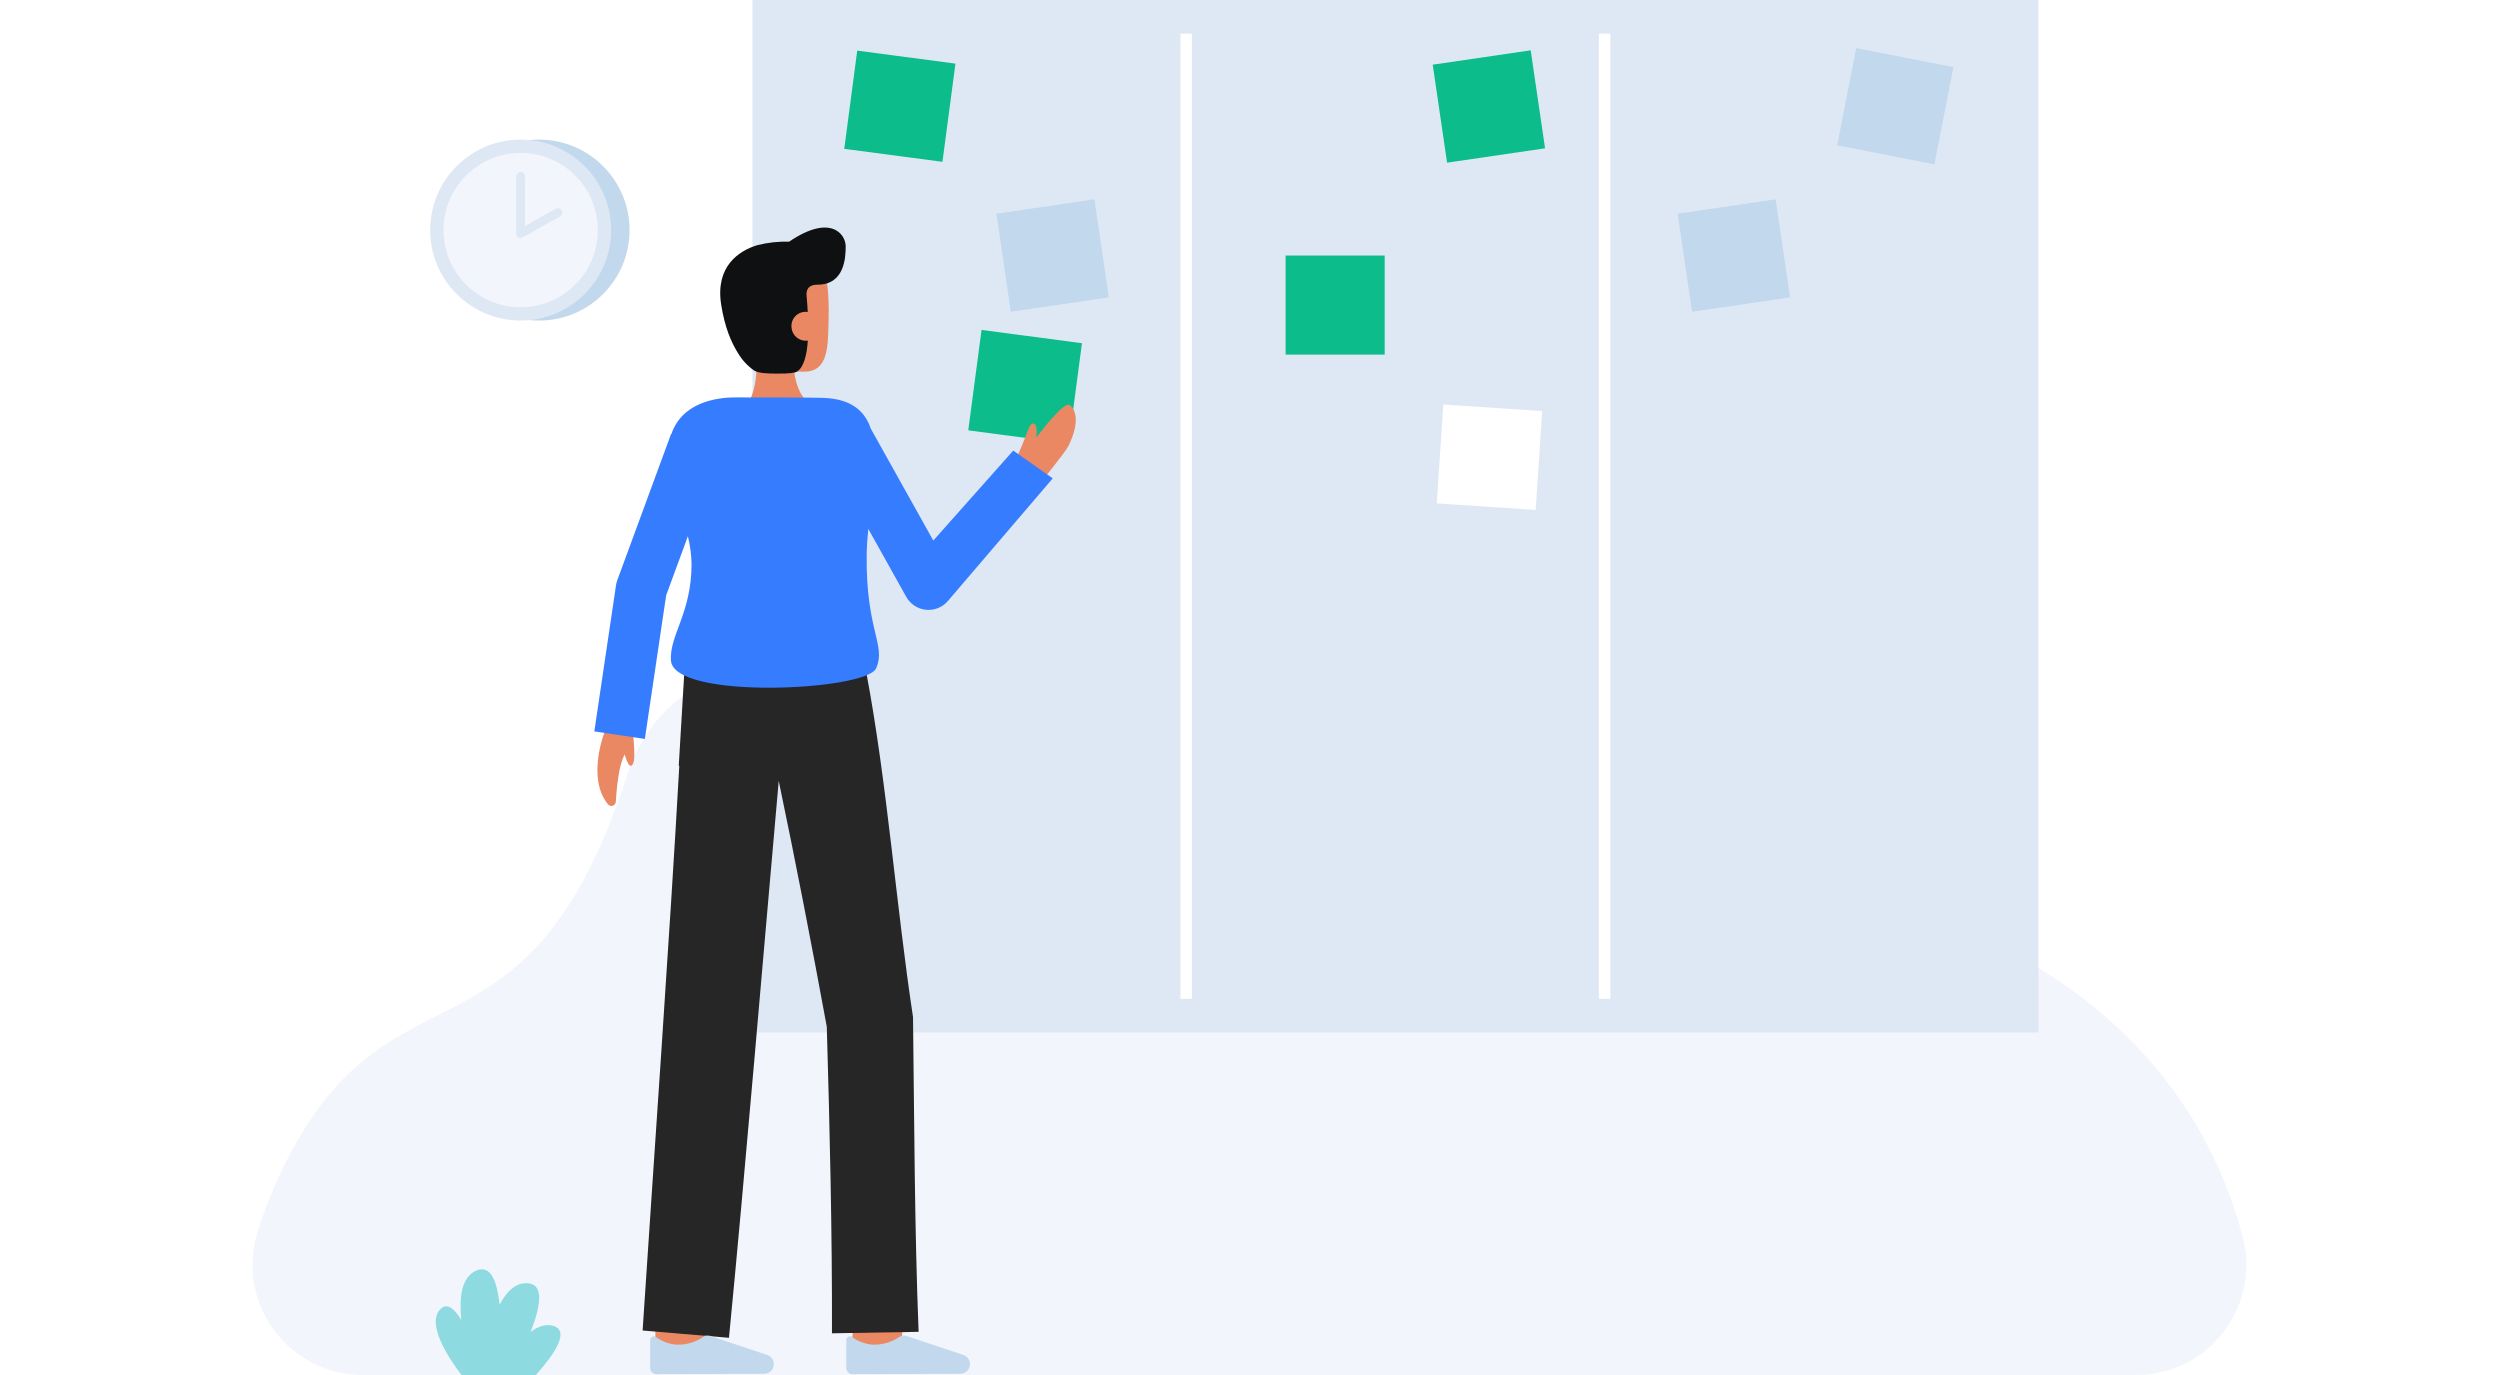
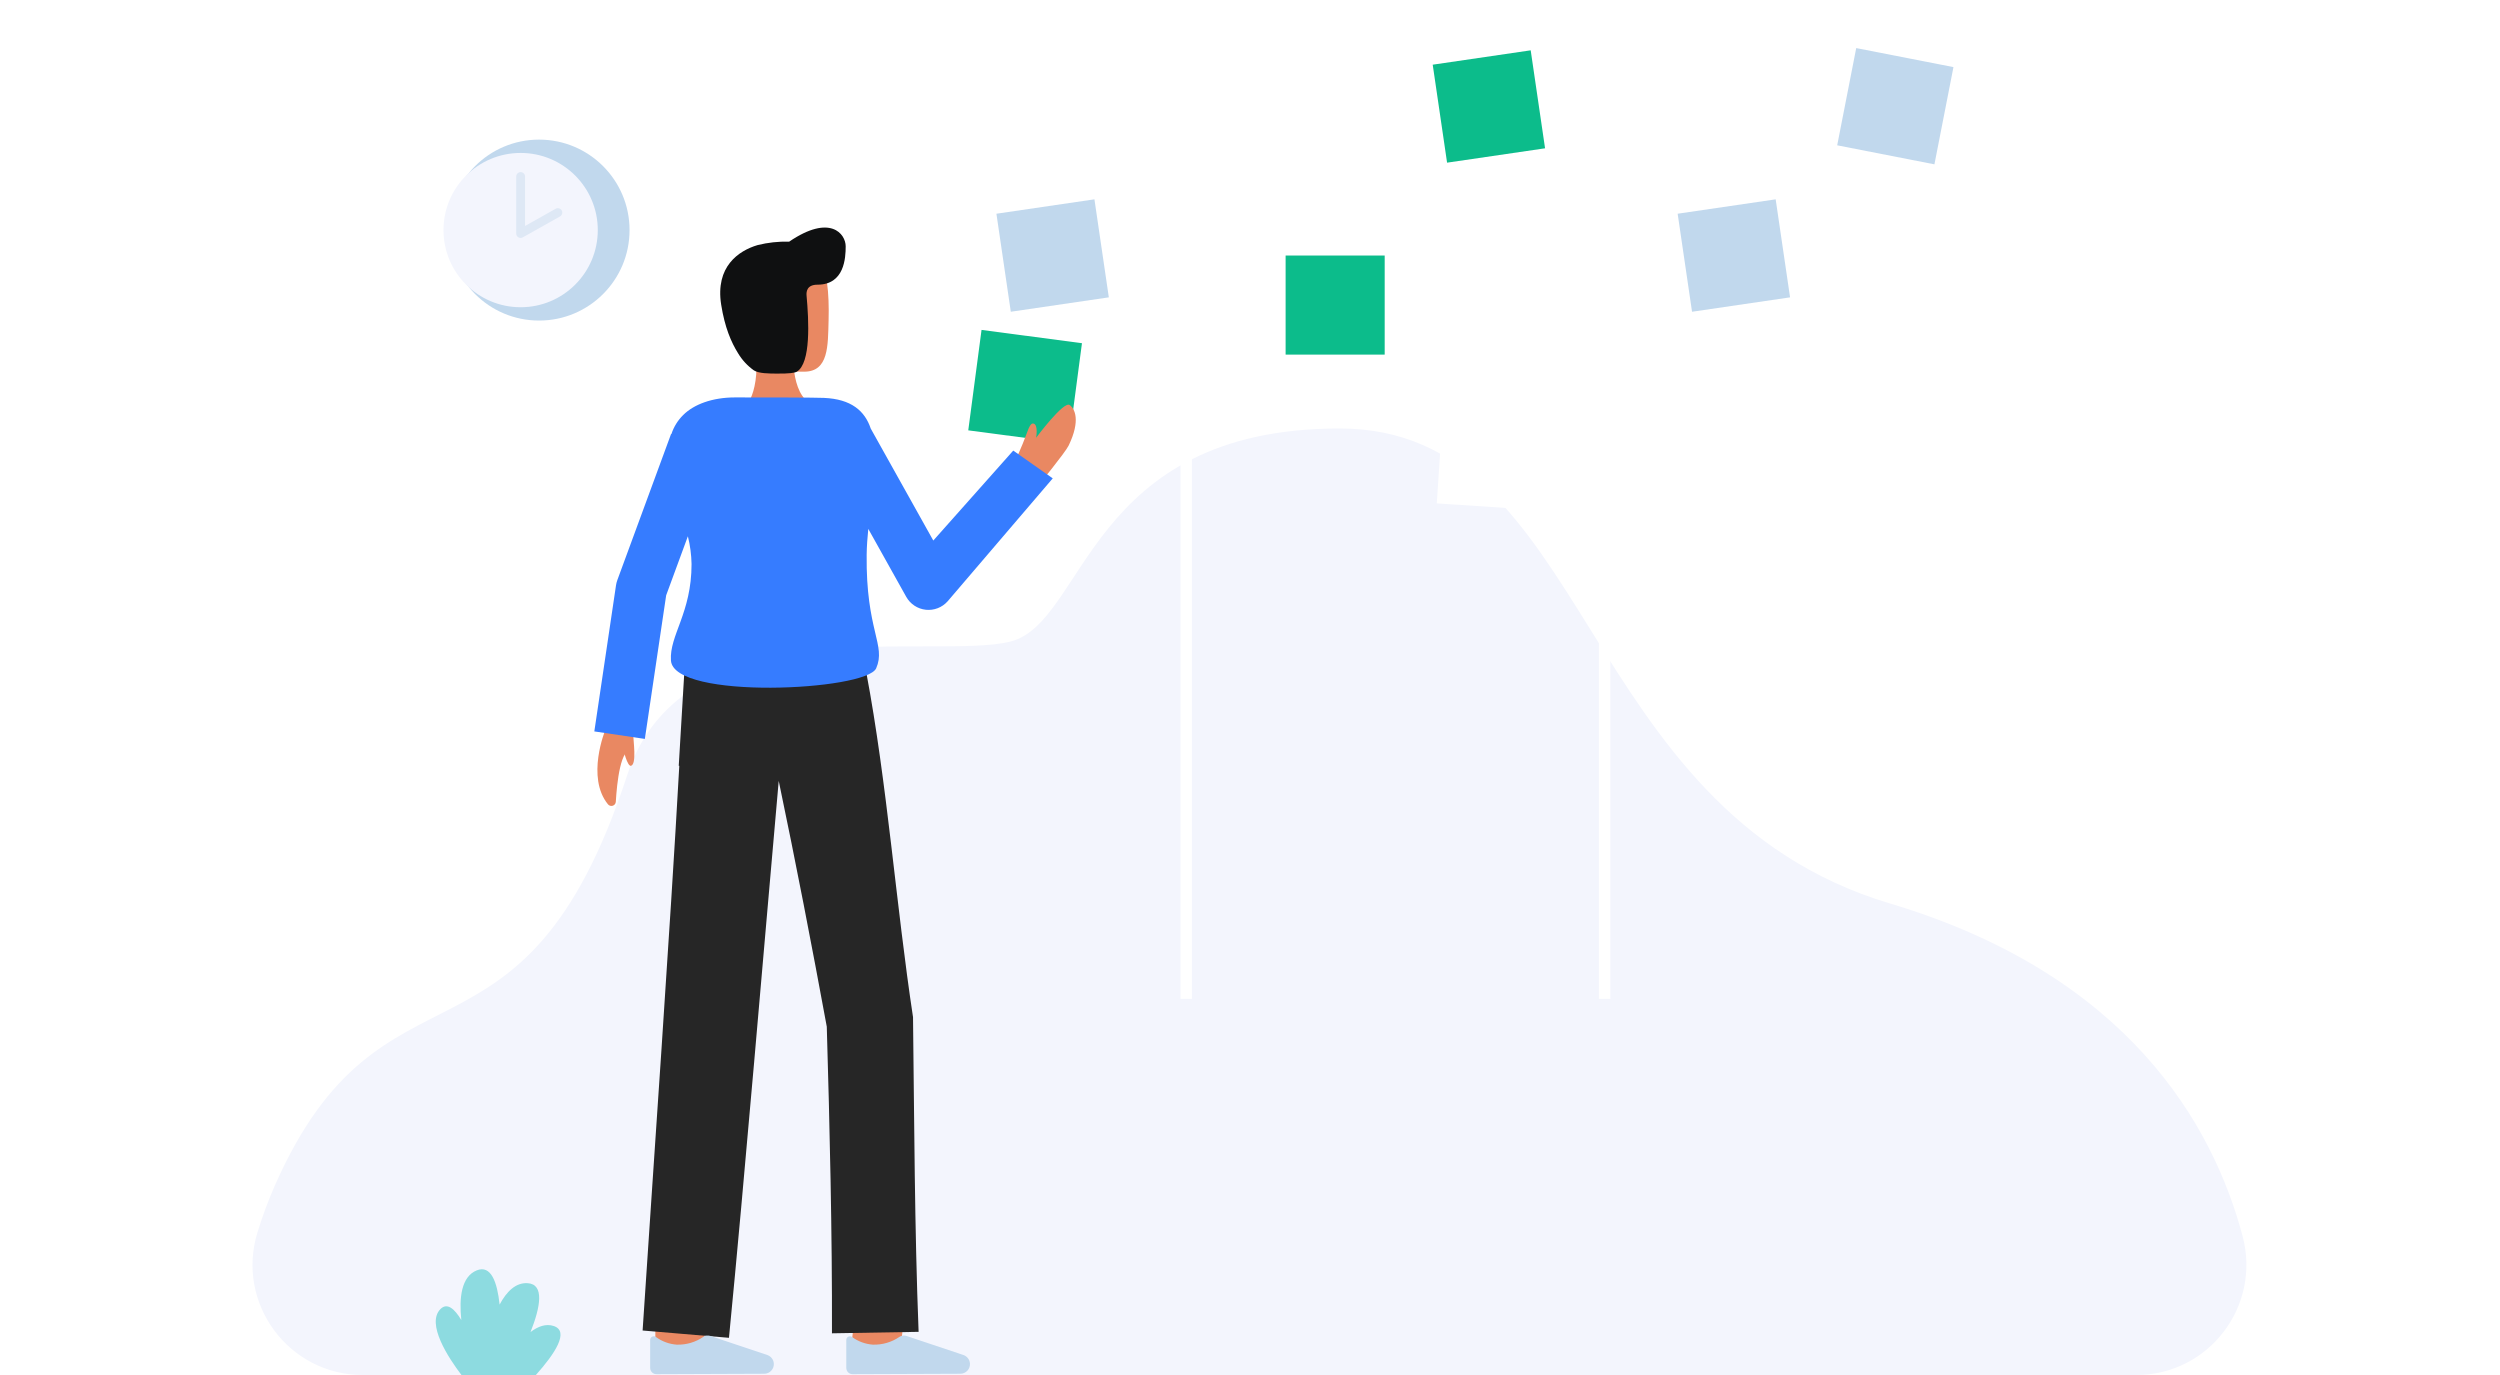
<svg xmlns="http://www.w3.org/2000/svg" width="1000" height="550" viewBox="0 0 1000 550" fill="none">
  <rect width="1000" height="550" fill="white" />
  <path d="M854.482 550C883.461 550 904.494 522.53 897.054 494.522C885.174 449.802 851.145 389.843 756.026 361.405C629.694 323.634 636.776 171.391 535.872 171.391C434.967 171.391 434.437 248.707 404.352 256.57C374.268 264.433 273.42 241.083 250.893 310.006C209.251 437.41 153.356 375.99 109.979 474.106C107.283 480.254 104.947 486.554 102.984 492.974C94.246 521.305 115.463 550 145.112 550H854.482Z" fill="#F3F5FD" />
  <path d="M214.347 550H184.583C179.409 543.195 170.34 529.467 176.201 523.604C178.868 520.944 181.799 523.475 184.526 528.014C183.591 519.121 184.526 510.622 190.719 508.14C196.354 505.886 198.873 512.697 199.846 521.837C202.617 516.639 206.269 512.981 211.03 513.27C217.842 513.677 216.197 522.761 212.212 532.818C215.236 530.521 218.396 529.387 221.475 530.397C227.921 532.51 221.898 541.557 214.347 550Z" fill="#8DDBE0" />
-   <path d="M815.355 0H300.973V412.988H815.355V0Z" fill="#DEE8F5" />
  <path d="M476.772 13.446H472.19V399.542H476.772V13.446Z" fill="white" />
  <path d="M644.137 13.446H639.555V399.542H644.137V13.446Z" fill="white" />
-   <path d="M382.179 25.443L342.891 20.25L337.698 59.538L376.985 64.731L382.179 25.443Z" fill="#0CBC8B" />
  <path d="M437.775 79.731L398.566 85.487L404.321 124.697L443.531 118.941L437.775 79.731Z" fill="#C1D8ED" />
  <path d="M612.278 20.128L573.085 25.874L578.831 65.067L618.025 59.321L612.278 20.128Z" fill="#0CBC8B" />
  <path d="M553.874 102.212H514.245V141.842H553.874V102.212Z" fill="#0CBC8B" />
  <path d="M781.381 26.843L742.489 19.233L734.879 58.125L773.771 65.735L781.381 26.843Z" fill="#C1D8ED" />
  <path d="M710.269 79.733L671.06 85.488L676.815 124.698L716.025 118.942L710.269 79.733Z" fill="#C1D8ED" />
  <path d="M616.875 164.434L577.332 161.815L574.713 201.358L614.256 203.977L616.875 164.434Z" fill="white" />
  <path d="M360.186 539.539L340.648 537.216C341.527 529.821 342.521 520.939 342.59 519.482C342.59 519.576 342.59 519.652 342.59 519.711H362.265C362.26 520.302 362.26 522.096 360.186 539.539Z" fill="#E98862" />
  <path d="M281.789 541.891L262.114 541.826C262.114 541.826 262.179 521.51 262.179 519.715H281.854C281.854 521.516 281.789 541.891 281.789 541.891Z" fill="#E98862" />
  <path d="M332.784 533.327L367.444 532.735C365.817 491.482 365.717 448.209 365.209 406.856C358.443 362.283 354.881 313.337 346.531 269.083L346.281 269.157L345.549 264.164L274.272 259.76L271.499 306.325H271.717C267.996 373.215 261.277 467.428 257.043 532.203L291.586 535.123C297.81 471.612 305.567 379.073 311.491 312.356C318.294 344.838 324.795 378.472 330.712 410.675C331.895 450.993 332.894 493.134 332.784 533.327Z" fill="#262626" />
  <path d="M305.707 549.501C306.236 549.498 306.759 549.387 307.243 549.173C307.728 548.959 308.162 548.648 308.521 548.259C308.879 547.87 309.153 547.411 309.326 546.911C309.499 546.411 309.567 545.88 309.526 545.353C309.469 544.622 309.204 543.922 308.763 543.336C308.322 542.75 307.722 542.303 307.035 542.046L284.135 534.376C283.691 534.229 283.221 534.18 282.757 534.232C282.292 534.283 281.844 534.435 281.444 534.676C278.296 536.86 274.53 537.976 270.7 537.861C267.716 537.649 264.853 536.603 262.435 534.843C262.223 534.668 261.965 534.558 261.692 534.524C261.419 534.491 261.143 534.536 260.895 534.654C260.646 534.772 260.437 534.958 260.29 535.19C260.144 535.423 260.067 535.692 260.067 535.967V547.165C260.067 547.495 260.133 547.822 260.259 548.127C260.386 548.432 260.572 548.71 260.806 548.943C261.04 549.176 261.318 549.36 261.623 549.486C261.929 549.611 262.256 549.675 262.587 549.674L305.707 549.501Z" fill="#C1D8ED" />
  <path d="M384.158 549.501C384.687 549.498 385.21 549.387 385.694 549.173C386.178 548.959 386.613 548.648 386.972 548.259C387.33 547.87 387.604 547.411 387.777 546.911C387.951 546.411 388.019 545.88 387.978 545.353V545.353C387.92 544.622 387.655 543.922 387.214 543.336C386.773 542.751 386.173 542.303 385.486 542.046L362.585 534.376C362.142 534.229 361.672 534.18 361.207 534.232C360.743 534.283 360.295 534.435 359.895 534.676C356.746 536.86 352.98 537.976 349.15 537.861C346.167 537.649 343.304 536.603 340.886 534.843C340.674 534.668 340.416 534.558 340.144 534.524C339.871 534.491 339.594 534.536 339.346 534.654C339.098 534.772 338.888 534.958 338.742 535.19C338.595 535.423 338.518 535.692 338.519 535.967V547.165C338.519 547.495 338.584 547.822 338.711 548.127C338.837 548.432 339.023 548.709 339.257 548.942C339.491 549.175 339.769 549.36 340.074 549.486C340.38 549.611 340.707 549.675 341.037 549.674L384.158 549.501Z" fill="#C1D8ED" />
  <path d="M432.785 137.279L392.615 131.969L387.305 172.139L427.475 177.449L432.785 137.279Z" fill="#0CBC8B" />
  <path d="M253.294 293.524C253.294 296.316 254.768 305.65 252.397 306.317C250.976 306.716 249.297 299.759 249.297 299.759" fill="#E98862" />
  <path d="M242.1 292.058C242.1 292.058 234.358 310.904 243.189 321.73C243.414 322.005 243.717 322.206 244.059 322.307C244.4 322.407 244.763 322.402 245.102 322.293C245.441 322.184 245.738 321.975 245.956 321.693C246.174 321.412 246.302 321.072 246.324 320.717C246.753 313.416 248.225 298.418 253.038 300.175V288.4" fill="#E98862" />
  <path d="M415.047 194.521C415.047 194.521 426.102 181.057 427.475 178.192C432.323 168.103 429.901 163.482 427.882 162.005C425.499 160.258 414.45 175.105 414.45 175.105C414.45 175.105 415.409 169.764 413.34 169.413C412.49 169.269 411.816 170.104 410.486 173.884C408.97 178.194 405.94 184.673 405.94 184.673L415.047 194.521Z" fill="#E98862" />
  <path d="M296.774 163.858C296.774 163.858 304.018 160.017 302.401 140.289L317.369 137.513C317.369 137.513 315.683 155.201 323.259 160.817L296.774 163.858Z" fill="#E98862" />
  <path d="M293.908 132.639C294.944 138.624 298.21 144.292 303.49 146.224C309.758 148.52 314.4 148.675 321.626 148.675C331.487 148.675 331.161 138.391 331.438 128.027C331.719 117.622 330.889 106.461 326.991 102.835C319.215 95.598 296.379 100.181 293.602 112.286C292.166 118.548 292.921 126.942 293.908 132.639Z" fill="#E98862" />
  <path d="M338.274 98.526C338.274 93.577 332.115 85.468 315.684 96.652L315.668 96.662C311.399 96.543 307.134 97.01 302.992 98.048C295.478 100.297 286.056 106.596 288.47 121.87C289.91 130.967 292.481 136.91 295.205 141.264C296.818 143.981 298.985 146.329 301.563 148.155C303.57 149.448 307.774 149.403 310.427 149.438C315.79 149.51 317.951 149.129 318.701 148.683C324.433 145.279 323.536 128.269 322.627 118.258C322.478 116.611 322.781 113.873 327.008 113.873C337.791 113.867 338.274 103.136 338.274 98.526Z" fill="#0F1011" />
-   <path d="M328.058 129.993C328.131 130.752 328.052 131.518 327.827 132.247C327.601 132.975 327.232 133.652 326.743 134.236C326.253 134.821 325.653 135.303 324.975 135.654C324.298 136.004 323.558 136.217 322.798 136.279C322.038 136.341 321.273 136.252 320.547 136.015C319.822 135.779 319.151 135.401 318.573 134.904C317.995 134.406 317.522 133.798 317.181 133.116C316.84 132.434 316.638 131.691 316.587 130.93C316.512 130.174 316.59 129.411 316.816 128.686C317.042 127.961 317.412 127.289 317.903 126.71C318.394 126.131 318.997 125.656 319.676 125.315C320.354 124.974 321.094 124.772 321.852 124.723C325.954 124.594 327.799 126.824 328.058 129.993Z" fill="#E98862" />
  <path d="M405.302 180.235L373.318 216.219L348.302 171.44C345.934 164.366 340.541 159.626 329.541 159.155C325.781 158.993 307.425 158.967 293.986 158.967C284.957 158.967 277.546 161.738 273.266 166.018C271.11 168.143 269.496 170.755 268.561 173.635L268.432 173.587L246.927 232.063C246.686 232.719 246.513 233.398 246.41 234.09L237.731 292.567L257.939 295.565L266.465 238.127L275.15 214.511C276.054 218.141 276.548 221.861 276.623 225.601C276.623 245.277 267.722 254.1 268.378 264.198C269.408 280.074 346.543 276.322 350.473 267.304C354.52 258.005 346.307 252.275 346.666 221.856C346.706 218.545 346.961 215.082 347.314 211.556L362.492 238.727C363.286 240.15 364.41 241.362 365.768 242.262C367.127 243.162 368.682 243.724 370.302 243.901C371.922 244.077 373.561 243.864 375.082 243.277C376.602 242.691 377.961 241.75 379.043 240.531L421.097 191.343L405.302 180.235Z" fill="#367CFF" />
  <path d="M215.632 128.226C235.619 128.226 251.822 112.023 251.822 92.036C251.822 72.048 235.619 55.846 215.632 55.846C195.645 55.846 179.442 72.048 179.442 92.036C179.442 112.023 195.645 128.226 215.632 128.226Z" fill="#C1D8ED" />
-   <path d="M208.256 128.226C228.243 128.226 244.446 112.023 244.446 92.036C244.446 72.048 228.243 55.846 208.256 55.846C188.268 55.846 172.066 72.048 172.066 92.036C172.066 112.023 188.268 128.226 208.256 128.226Z" fill="#DEE8F5" />
  <path d="M208.256 122.893C225.298 122.893 239.113 109.078 239.113 92.036C239.113 74.993 225.298 61.178 208.256 61.178C191.213 61.178 177.398 74.993 177.398 92.036C177.398 109.078 191.213 122.893 208.256 122.893Z" fill="#F3F5FD" />
  <path d="M208.256 95.18C208.024 95.18 207.794 95.134 207.58 95.046C207.366 94.957 207.171 94.827 207.007 94.663C206.843 94.499 206.713 94.305 206.624 94.09C206.535 93.876 206.489 93.647 206.489 93.415V70.608C206.489 70.139 206.676 69.69 207.007 69.359C207.338 69.028 207.787 68.842 208.256 68.842C208.724 68.842 209.173 69.028 209.505 69.359C209.836 69.69 210.022 70.139 210.022 70.608V90.387L222.278 83.496C222.481 83.382 222.703 83.309 222.933 83.282C223.164 83.254 223.397 83.272 223.621 83.335C223.844 83.397 224.053 83.503 224.235 83.647C224.418 83.79 224.57 83.968 224.684 84.17C224.797 84.372 224.87 84.595 224.898 84.825C224.926 85.055 224.908 85.289 224.845 85.512C224.782 85.736 224.676 85.944 224.533 86.127C224.39 86.309 224.212 86.462 224.01 86.575L209.122 94.946C208.858 95.097 208.56 95.178 208.256 95.18V95.18Z" fill="#DEE8F5" />
</svg>